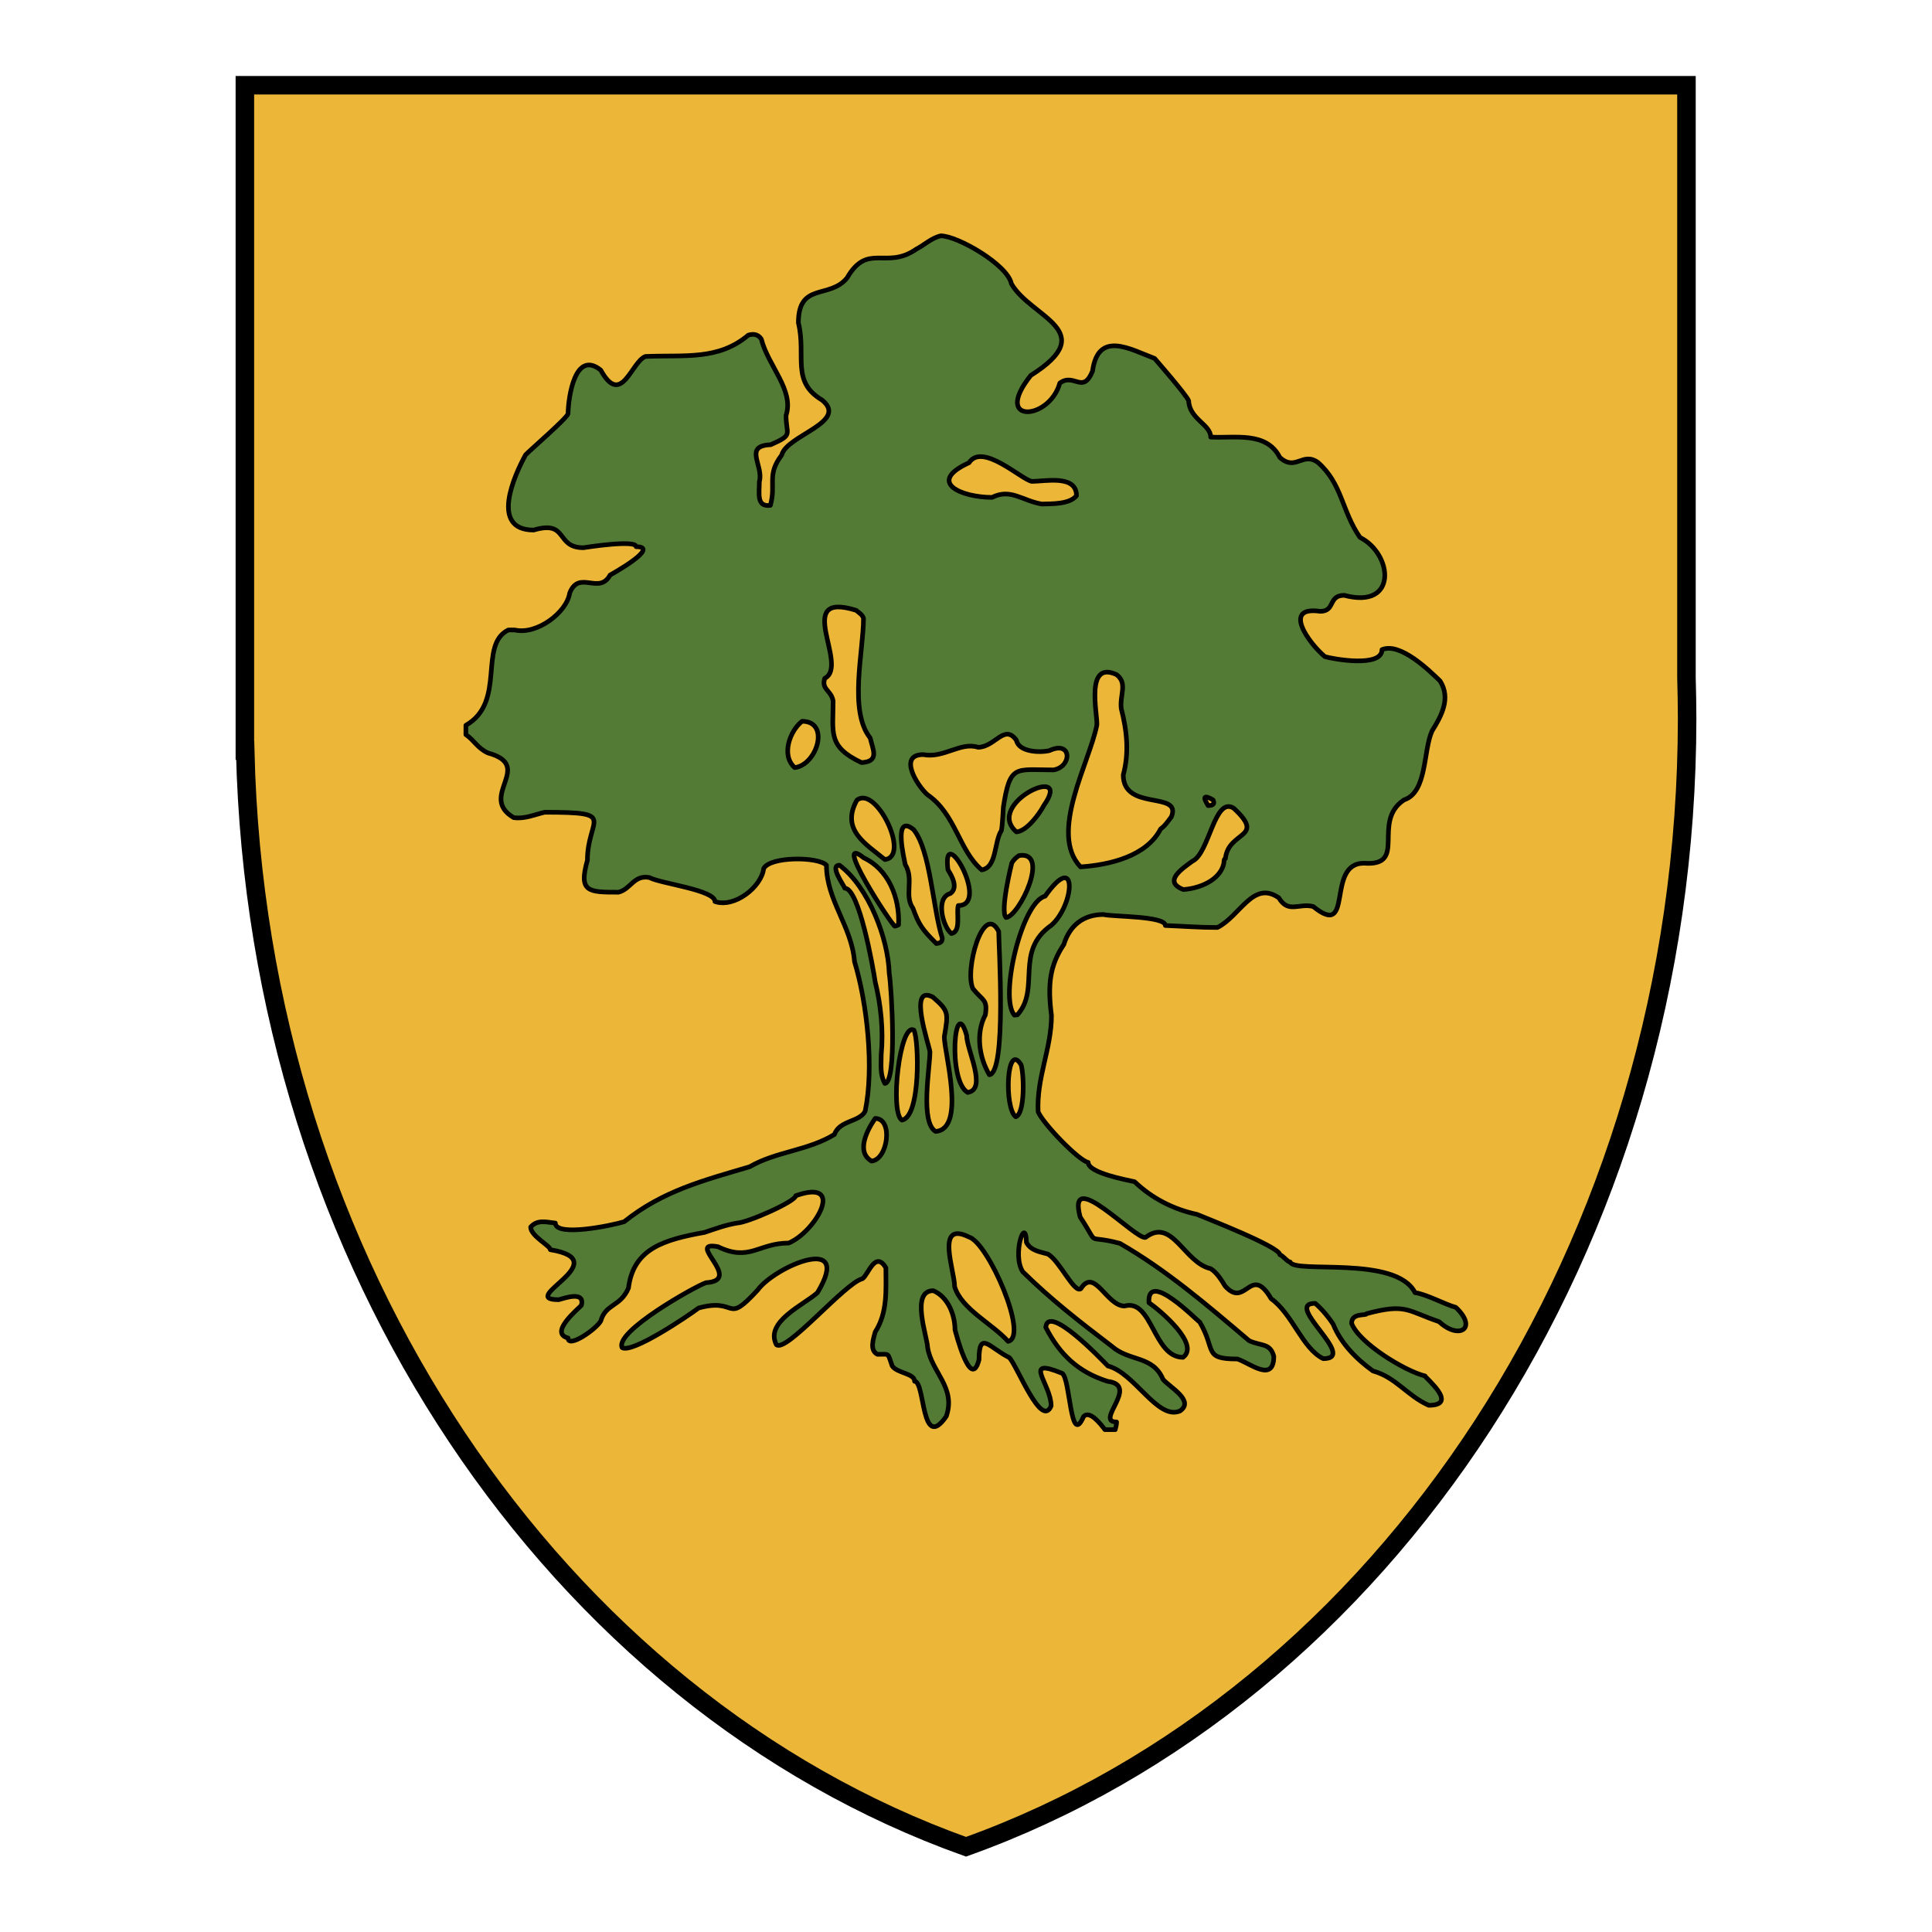
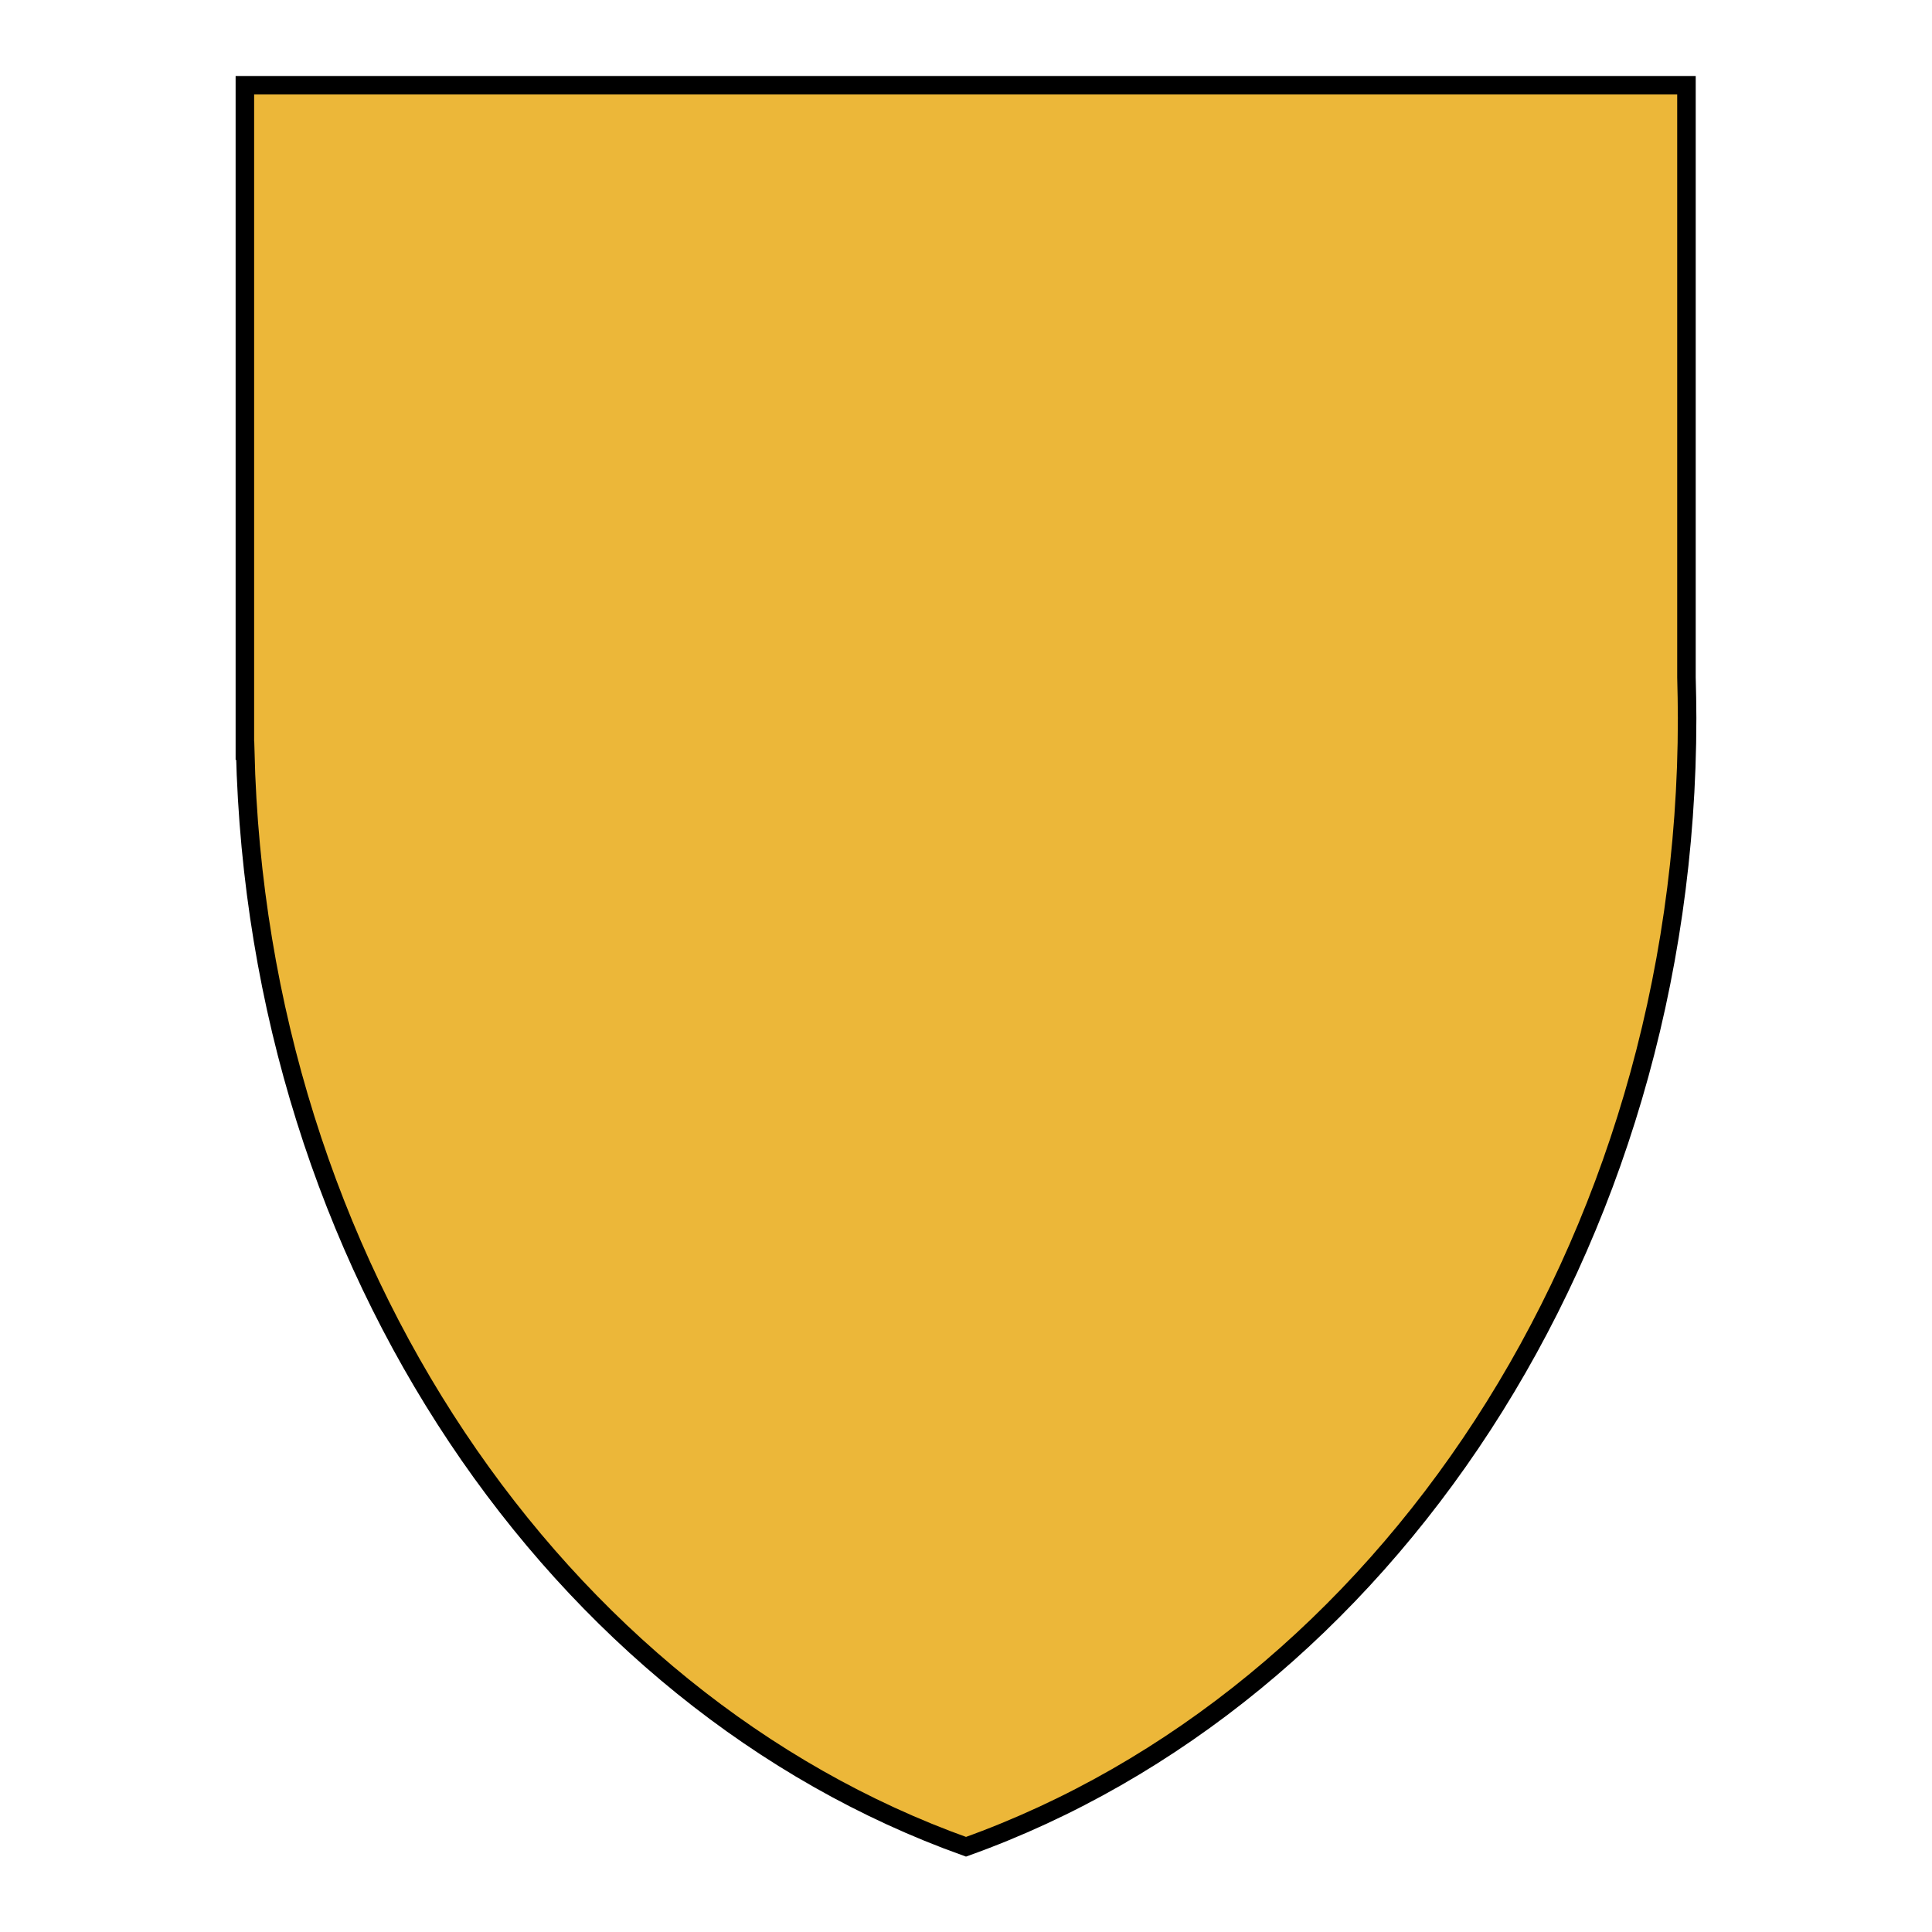
<svg xmlns="http://www.w3.org/2000/svg" width="2500" height="2500" viewBox="0 0 192.756 192.756">
-   <path fill-rule="evenodd" clip-rule="evenodd" fill="#fff" d="M0 0h192.756v192.756H0V0z" />
  <path d="M168.258 8.504v59.07c.033 1.363.066 2.726.066 4.056 0 52.854-30.377 97.73-71.946 112.622-40.737-14.56-70.714-57.939-71.914-109.364h-.033V8.504h143.827z" fill-rule="evenodd" clip-rule="evenodd" fill="#ecb739" stroke="#000" stroke-width="1.847" stroke-miterlimit="2.613" />
-   <path d="M110.234 142.634c-.4-.532-1.531-1.994-2.131-1.297-1.334 3.125-1.301-3.789-2.133-4.321-4.062-1.661-1.1 1.03-1.1 3.258-.965 2.294-3.33-3.89-4.162-4.82-1.967-.964-3.031-2.792-3.031.2-.833 3.258-2.366-2.893-2.399-2.992 0-1.43-.666-3.258-2.165-3.89-2.299 0-.6 4.588-.566 5.651.366 2.46 2.864 3.989 1.865 6.881-2.531 3.657-2.099-3.49-3.164-3.49 0-.798-1.732-.798-2.232-1.529-.5-1.362-.2-1.163-1.465-1.163-.833-.398-.4-1.562-.233-2.228 1.266-1.961 1.066-4.255 1.066-6.415-1.066-1.729-1.732.665-2.332 1.097-1.732.399-7.628 7.446-8.594 6.582-1.166-2.294 2.731-3.956 4.097-5.186 3.63-6.018-4.264-2.593-5.962-.266-3.298 3.59-1.898.697-5.896 1.795-1.1.83-6.629 4.554-7.628 3.955-.766-1.596 7.228-6.083 8.36-6.481 3.864-.233-2.165-4.222 1.199-3.591 3.165 1.529 4.03-.365 7.062-.365 2.698-1.13 5.763-6.516.7-4.721 0 .565-4.796 2.693-5.862 2.727-1.166.199-2.132.564-3.231.93-4.03.732-7.095 1.596-7.595 5.552-.799 1.896-2.265 1.529-2.765 3.291-.466.831-3.264 2.759-3.264 1.695-1.932-.498 1-2.892 1.333-3.258.366-1.463-1.632-.731-2.265-.564-4.264 0 5.862-3.89-.833-4.986 0-.399-1.965-1.363-1.965-2.261.666-.765 1.532-.498 2.465-.398 0 1.396 5.562.266 6.862-.133 3.864-3.092 7.927-4.123 12.524-5.485 2.631-1.529 5.795-1.596 8.46-3.225.5-1.429 2.531-1.229 3.064-2.327.899-4.288.2-10.77-1.066-14.925-.267-3.491-2.798-6.117-2.798-9.607-.799-.864-5.629-.897-6.262.333-.233 1.861-2.931 3.956-4.863 3.291 0-1.164-5.463-1.795-6.528-2.393-1.565-.299-1.865 1.163-3.098 1.462-2.998 0-3.997 0-3.098-3.191 0-4.221 3.131-4.787-4.264-4.787-1 .232-2.032.698-3.098.532-3.598-2.128 2.165-5.153-2.565-6.449-1.066-.499-1.366-1.263-2.198-1.828v-.931c4.064-2.327 1.199-8.011 4.23-9.507h.666c2.165.499 5.163-1.729 5.463-3.69.933-2.36 2.931.232 4.03-1.795 0 0 5.13-2.826 2.598-2.826 0-.731-5.029.067-5.263.1-2.832 0-1.465-2.792-4.963-1.762-4.397 0-1.932-5.452-.799-7.513.633-.632 4.13-3.657 4.23-4.089.033-1.695.7-6.416 3.264-4.354 2.065 3.756 3.064-.864 4.463-1.363 3.964-.166 7.262.399 10.259-2.127.533-.167.999-.067 1.299.398.667 2.659 3.298 5.086 2.465 7.612 0 1.961.799 1.895-1.532 2.925-2.765.1-.666 2.094-1.132 3.69 0 1.197-.3 2.526 1.099 2.36.6-2.094-.399-3.025 1.133-5.02.466-1.961 6.729-3.291 4.03-5.485-3.131-1.862-1.565-4.388-2.365-7.712 0-4.089 3.131-2.327 4.863-4.488 2.065-3.557 3.897-.765 6.895-2.859.833-.432 1.499-1.097 2.432-1.33 1.699 0 6.694 2.892 7.062 4.787 1.965 3.391 8.992 4.687 1.932 9.142-3.896 4.887 1.865 4.521 2.898.764 1.432-1.063 2.297 1.164 3.264-1.196.566-4.089 3.73-2.194 6.195-1.263 0 .033 3.164 3.624 3.398 4.222.066 1.828 2.197 2.36 2.197 3.624 2.398.133 5.562-.599 6.895 2.027 1.566 1.43 2.266-.598 3.799.499 2.43 2.127 2.363 4.82 4.195 7.479 3.299 1.662 3.799 7.213-1.564 5.783-1.633 0-.867 1.596-2.398 1.596-3.863-.564-1.1 3.225.467 4.521.766.232 5.695 1.13 5.695-.698 1.799-.765 4.697 2.061 5.795 3.125 1.1 1.729.135 3.49-.799 4.986-.898 1.961-.467 6.116-2.797 6.881-3.299 2.193.432 6.648-3.998 6.315-3.863 0-.932 7.679-5.062 4.322-1.434-.366-2.465.731-3.432-.865-2.564-1.795-3.863 1.828-6.129 2.958-1.832 0-3.463-.133-5.195-.199 0-.964-5.297-.864-6.162-1.097-1.998 0-3.365 1.064-3.965 2.992-1.398 2.094-1.631 3.989-1.232 7.081 0 3.324-1.498 6.183-1.332 9.606.5 1.197 4.064 4.887 4.996 5.053 0 1.064 3.932 1.762 4.631 1.929 1.732 1.662 3.896 2.759 6.229 3.257.766.333 8.26 3.225 8.26 4.022.367.133.768.731 1.033.731.4 1.197 10.559-.697 12.457 3.059 1.1.133 3.031 1.196 4.064 1.463 2.23 2.094.332 3.29-1.666 1.429-3.164-1.063-3.264-1.861-7.229-.798 0 .233-1.498-.133-1.498.965.732 1.961 5.297 4.753 7.328 5.252 0 .166 3.432 2.925.365 2.925-2.164-.964-3.264-2.792-5.561-3.424-1.666-1.196-3.199-2.759-3.965-4.653-.467-.731-1.166-1.562-1.799-2.095-3.264 0 4.363 5.519.799 5.519-2.098-1.031-3.031-4.422-5.195-5.984-2.064-3.523-2.531 1.064-4.596-1.263-.367-.599-.801-1.329-1.434-1.729-2.664-.599-3.83-5.152-6.494-3.125-.934.333-7.928-7.246-6.529-2.027 2.064 3.124.334 1.662 3.963 2.626 4.631 2.659 8.662 6.116 12.891 9.707 1.199.564 2.1.199 2.465 1.562 0 2.692-2.396.665-3.631.267-3.463 0-2.098-.898-3.764-3.69-.199-.066-5.262-5.318-5.062-1.928 1.066.731 5.164 4.155 3.398 5.451-2.965 0-3.064-5.884-5.83-5.119-1.799 0-2.998-3.889-4.363-1.729-.666.499-2.131-2.825-3.297-3.457-.799-.232-1.699-.332-2.133-1.163-.066-2.793-1.465 1.229-.365 2.925 2.797 2.759 5.662 4.986 8.893 7.446 1.732 1.529 4.098.897 5.098 3.291.631.765 3.197 2.127 1.697 3.158-2.23.964-4.529-3.823-7.193-4.488-.701-.73-5.996-6.249-6.197-3.855 1.4 2.726 3.232 4.454 6.164 5.385 3.264.399-1.334 4.056.898 4.056 0 .266-.066.499-.133.765-.333-.002-.665-.002-1.033-.002zm-6.295-92.345c-1.965-.333-3.098-1.596-4.963-.665-3.032 0-6.596-1.496-2.298-3.457 1.332-2.028 5.162 1.629 6.261 1.861 1.332 0 4.463-.698 4.463 1.429-.699.865-2.429.799-3.463.832zM85.953 76.084c-3.398-1.595-2.832-2.992-2.832-6.149-.2-1.097-1.199-1.13-.833-2.261 2.498-1.263-3.265-8.775 3.131-6.781.267.232.633.432.733.797 0 3.291-1.499 9.241.666 11.934.267 1.164.966 2.36-.865 2.46zm-6.662.499c-1.399-1.23-.466-3.689.733-4.621 2.831 0 1.498 4.355-.733 4.621zm41.236 3.789c-.268-.465-.768-1.296.5-.564.233.464-.101.564-.5.564zm-19.119 2.626c-3.266-2.825 5.795-6.98 2.73-2.626-.433.831-1.699 2.56-2.73 2.626zm-13.124 2.76c-1.898-1.562-4.43-2.959-2.798-5.917 1.898-1.563 5.396 5.617 2.798 5.917zm9.659 1.03c-2.298-1.961-2.565-5.552-5.429-7.513-1.032-.931-2.931-3.989-.4-3.989 2.032.399 3.731-1.296 5.462-.731 1.699 0 2.633-2.394 3.832-.698.232 1.164 2.297 1.263 3.297 1.031 2.266-1.064 2.266 1.629.4 1.928-3.797 0-4.33-.599-4.996 3.69-.033 0-.102 1.961-.201 2.36-.732 1.096-.431 3.689-1.965 3.922zm20.119 1.961c-2.066-.798-.135-2.061.898-2.825 1.699-.765 2.199-6.516 4.131-5.286 3.264 3.025-.533 2.227-.832 5.02-.168 0-.135.399-.168.532-.398 1.662-2.464 2.459-4.029 2.559zm-17.687 2.793c-.633-.632.533-5.418.566-5.418.166-.332.434-.565.732-.765 3.165-.499.001 6.083-1.298 6.183zm-11.092.864c-.3-.066-6.396-9.44-3.098-6.814 2.431 1.13 3.597 3.956 3.464 6.681-.232.1-.232.1-.366.133zm5.63.731c-.866-.698-1.599-3.59-.1-3.989.799-.565.2-1.695-.233-2.36-.667-5.02 4.297 3.557 1.032 3.557-.234.665.333 2.626-.699 2.792zm-1.499.997c-1.399-1.396-1.732-1.862-2.332-3.523-.899-1.263.133-2.892-.766-4.355-.067-.432-1.266-5.186.833-3.49 1.699 2.094 1.898 7.845 2.865 10.837-.001.398-.234.498-.6.531zm7.793 7.147c-1.531-1.729.734-11.302 3.064-11.867 3.299-4.687 2.932.864.633 2.892-3.73 2.593-1.064 6.349-3.396 8.942-.1 0-.199.033-.301.033zm-2.498 5.95c-.998-1.695-1.398-4.089-.398-5.983.232-1.562-.234-1.363-1.232-2.593-.9-1.762 1.031-8.743 2.564-5.718 0 1.43.798 14.062-.934 14.294zm-10.425.865c-.5-.897-.366-1.828-.366-2.858.233-2.427-.033-4.986-.6-7.28-.2-1.363-1.599-9.341-3.031-9.341-.1-.299-1.565-2.294-.533-2.294 2.898 2.161 4.863 7.313 4.963 10.771.233 1.395.799 10.902-.433 11.002zm8.26.897c-2.032-1.163-1.299-9.973-.1-5.684.001 1.429 2.099 5.385.1 5.684zm4.798 2.427c-1.166-.831-.934-7.612.531-5.186.301.964.4 4.887-.531 5.186zm-11.359.333c-1.232-.765-.2-9.807 1.199-8.976.5.964.699 8.676-1.199 8.976zm3.364 1.13c-1.566-.897-.566-6.383-.566-7.945-.1-.731-2.232-6.814.3-5.451 1.599 1.396 1.532 1.562 1.132 3.956 0 1.628 2.198 9.206-.866 9.44zm-6.395 2.958c-1.599-.931-.4-3.158.366-4.255 1.832 0 1.265 4.122-.366 4.255zm13.622 17.984c-1.531-1.729-4.663-3.225-5.329-5.452 0-1.596-1.965-6.648 1.433-4.953 1.898.532 6.029 10.006 3.896 10.405zm7.229-47.336c-3.197-3.357.9-10.405 1.633-14.161.066-1.097-1.199-6.482 1.965-5.02 1.133.865.299 2.028.467 3.391.566 2.194.799 4.421.199 6.615 0 3.657 5.896 1.562 4.797 4.188-.301.399-.666.931-1.066 1.197-1.4 2.726-5.064 3.59-7.995 3.79z" fill-rule="evenodd" clip-rule="evenodd" fill="#537b35" />
-   <path d="M110.234 142.634c-.4-.532-1.531-1.994-2.131-1.297-1.334 3.125-1.301-3.789-2.133-4.321-4.062-1.661-1.1 1.03-1.1 3.258-.965 2.294-3.33-3.89-4.162-4.82-1.967-.964-3.031-2.792-3.031.2-.833 3.258-2.366-2.893-2.399-2.992 0-1.43-.666-3.258-2.165-3.89-2.299 0-.6 4.588-.566 5.651.366 2.46 2.864 3.989 1.865 6.881-2.531 3.657-2.099-3.49-3.164-3.49 0-.798-1.732-.798-2.232-1.529-.5-1.362-.2-1.163-1.465-1.163-.833-.398-.4-1.562-.233-2.228 1.266-1.961 1.066-4.255 1.066-6.415-1.066-1.729-1.732.665-2.332 1.097-1.732.399-7.628 7.446-8.594 6.582-1.166-2.294 2.731-3.956 4.097-5.186 3.63-6.018-4.264-2.593-5.962-.266-3.298 3.59-1.898.697-5.896 1.795-1.1.83-6.629 4.554-7.628 3.955-.766-1.596 7.228-6.083 8.36-6.481 3.864-.233-2.165-4.222 1.199-3.591 3.165 1.529 4.03-.365 7.062-.365 2.698-1.13 5.763-6.516.7-4.721 0 .565-4.796 2.693-5.862 2.727-1.166.199-2.132.564-3.231.93-4.03.732-7.095 1.596-7.595 5.552-.799 1.896-2.265 1.529-2.765 3.291-.466.831-3.264 2.759-3.264 1.695-1.932-.498 1-2.892 1.333-3.258.366-1.463-1.632-.731-2.265-.564-4.264 0 5.862-3.89-.833-4.986 0-.399-1.965-1.363-1.965-2.261.666-.765 1.532-.498 2.465-.398 0 1.396 5.562.266 6.862-.133 3.864-3.092 7.927-4.123 12.524-5.485 2.631-1.529 5.795-1.596 8.46-3.225.5-1.429 2.531-1.229 3.064-2.327.899-4.288.2-10.77-1.066-14.925-.267-3.491-2.798-6.117-2.798-9.607-.799-.864-5.629-.897-6.262.333-.233 1.861-2.931 3.956-4.863 3.291 0-1.164-5.463-1.795-6.528-2.393-1.565-.299-1.865 1.163-3.098 1.462-2.998 0-3.997 0-3.098-3.191 0-4.221 3.131-4.787-4.264-4.787-1 .232-2.032.698-3.098.532-3.598-2.128 2.165-5.153-2.565-6.449-1.066-.499-1.366-1.263-2.198-1.828v-.931c4.064-2.327 1.199-8.011 4.23-9.507h.666c2.165.499 5.163-1.729 5.463-3.69.933-2.36 2.931.232 4.03-1.795 0 0 5.13-2.826 2.598-2.826 0-.731-5.029.067-5.263.1-2.832 0-1.465-2.792-4.963-1.762-4.397 0-1.932-5.452-.799-7.513.633-.632 4.13-3.657 4.23-4.089.033-1.695.7-6.416 3.264-4.354 2.065 3.756 3.064-.864 4.463-1.363 3.964-.166 7.262.399 10.259-2.127.533-.167.999-.067 1.299.398.667 2.659 3.298 5.086 2.465 7.612 0 1.961.799 1.895-1.532 2.925-2.765.1-.666 2.094-1.132 3.69 0 1.197-.3 2.526 1.099 2.36.6-2.094-.399-3.025 1.133-5.02.466-1.961 6.729-3.291 4.03-5.485-3.131-1.862-1.565-4.388-2.365-7.712 0-4.089 3.131-2.327 4.863-4.488 2.065-3.557 3.897-.765 6.895-2.859.833-.432 1.499-1.097 2.432-1.33 1.699 0 6.694 2.892 7.062 4.787 1.965 3.391 8.992 4.687 1.932 9.142-3.896 4.887 1.865 4.521 2.898.764 1.432-1.063 2.297 1.164 3.264-1.196.566-4.089 3.73-2.194 6.195-1.263 0 0 3.164 3.624 3.398 4.222.066 1.828 2.197 2.36 2.197 3.624 2.398.133 5.562-.599 6.895 2.027 1.566 1.43 2.266-.598 3.799.499 2.43 2.127 2.363 4.82 4.195 7.479 3.299 1.662 3.799 7.213-1.564 5.783-1.633 0-.867 1.596-2.398 1.596-3.863-.564-1.1 3.225.467 4.521.766.232 5.695 1.13 5.695-.698 1.799-.765 4.697 2.061 5.795 3.125 1.1 1.729.135 3.49-.799 4.986-.898 1.961-.467 6.116-2.797 6.881-3.299 2.193.432 6.648-3.998 6.315-3.863 0-.932 7.679-5.062 4.322-1.434-.366-2.465.731-3.432-.865-2.564-1.795-3.863 1.828-6.129 2.958-1.832 0-3.463-.133-5.195-.199 0-.964-5.297-.864-6.162-1.097-1.998 0-3.365 1.064-3.965 2.992-1.398 2.094-1.631 3.989-1.232 7.081 0 3.324-1.498 6.183-1.332 9.606.5 1.197 4.064 4.887 4.996 5.053 0 1.064 3.932 1.762 4.631 1.929 1.732 1.662 3.896 2.759 6.229 3.257.766.333 8.26 3.225 8.26 4.022.367.133.768.731 1.033.731.4 1.197 10.559-.697 12.457 3.059 1.1.133 3.031 1.196 4.064 1.463 2.23 2.094.332 3.29-1.666 1.429-3.164-1.063-3.264-1.861-7.229-.798 0 .233-1.498-.133-1.498.965.732 1.961 5.297 4.753 7.328 5.252 0 .166 3.432 2.925.365 2.925-2.164-.964-3.264-2.792-5.561-3.424-1.666-1.196-3.199-2.759-3.965-4.653-.467-.731-1.166-1.562-1.799-2.095-3.264 0 4.363 5.519.799 5.519-2.098-1.031-3.031-4.422-5.195-5.984-2.064-3.523-2.531 1.064-4.596-1.263-.367-.599-.801-1.329-1.434-1.729-2.664-.599-3.83-5.152-6.494-3.125-.934.333-7.928-7.246-6.529-2.027 2.064 3.124.334 1.662 3.963 2.626 4.631 2.659 8.662 6.116 12.891 9.707 1.199.564 2.1.199 2.465 1.562 0 2.692-2.396.665-3.631.267-3.463 0-2.098-.898-3.764-3.69-.199-.066-5.262-5.318-5.062-1.928 1.066.731 5.164 4.155 3.398 5.451-2.965 0-3.064-5.884-5.83-5.119-1.799 0-2.998-3.889-4.363-1.729-.666.499-2.131-2.825-3.297-3.457-.799-.232-1.699-.332-2.133-1.163-.066-2.793-1.465 1.229-.365 2.925 2.797 2.759 5.662 4.986 8.893 7.446 1.732 1.529 4.098.897 5.098 3.291.631.765 3.197 2.127 1.697 3.158-2.23.964-4.529-3.823-7.193-4.488-.701-.73-5.996-6.249-6.197-3.855 1.4 2.726 3.232 4.454 6.164 5.385 3.264.399-1.334 4.056.898 4.056 0 .266-.066.499-.133.765-.333-.002-.665-.002-1.033-.002zm-6.295-92.345c-1.965-.333-3.098-1.596-4.963-.665-3.032 0-6.596-1.496-2.298-3.457 1.332-2.028 5.162 1.629 6.261 1.861 1.332 0 4.463-.698 4.463 1.429-.699.865-2.429.799-3.463.832zM85.953 76.084c-3.398-1.595-2.832-2.992-2.832-6.149-.2-1.097-1.199-1.13-.833-2.261 2.498-1.263-3.265-8.775 3.131-6.781.267.232.633.432.733.797 0 3.291-1.499 9.241.666 11.934.267 1.164.966 2.36-.865 2.46zm-6.662.499c-1.399-1.23-.466-3.689.733-4.621 2.831 0 1.498 4.355-.733 4.621zm41.236 3.789c-.268-.465-.768-1.296.5-.564.233.464-.101.564-.5.564zm-19.119 2.626c-3.266-2.825 5.795-6.98 2.73-2.626-.433.831-1.699 2.56-2.73 2.626zm-13.124 2.76c-1.898-1.562-4.43-2.959-2.798-5.917 1.898-1.563 5.396 5.617 2.798 5.917zm9.659 1.03c-2.298-1.961-2.565-5.552-5.429-7.513-1.032-.931-2.931-3.989-.4-3.989 2.032.399 3.731-1.296 5.462-.731 1.699 0 2.633-2.394 3.832-.698.232 1.164 2.297 1.263 3.297 1.031 2.266-1.064 2.266 1.629.4 1.928-3.797 0-4.33-.599-4.996 3.69 0 0-.102 1.961-.201 2.36-.732 1.096-.431 3.689-1.965 3.922zm20.119 1.961c-2.066-.798-.135-2.061.898-2.825 1.699-.765 2.199-6.516 4.131-5.286 3.264 3.025-.533 2.227-.832 5.02-.168 0-.135.399-.168.532-.398 1.662-2.464 2.459-4.029 2.559zm-17.687 2.793c-.633-.632.566-5.418.566-5.418.166-.332.434-.565.732-.765 3.165-.499.001 6.083-1.298 6.183zm-11.092.864c-.3-.066-6.396-9.44-3.098-6.814 2.431 1.13 3.597 3.956 3.464 6.681-.232.1-.232.1-.366.133zm5.63.731c-.866-.698-1.599-3.59-.1-3.989.799-.565.2-1.695-.233-2.36-.667-5.02 4.297 3.557 1.032 3.557-.234.665.333 2.626-.699 2.792zm-1.499.997c-1.399-1.396-1.732-1.862-2.332-3.523-.899-1.263.133-2.892-.766-4.355-.067-.432-1.266-5.186.833-3.49 1.699 2.094 1.898 7.845 2.865 10.837-.001.398-.234.498-.6.531zm7.793 7.147c-1.531-1.729.734-11.302 3.064-11.867 3.299-4.687 2.932.864.633 2.892-3.73 2.593-1.064 6.349-3.396 8.942-.1 0-.199.033-.301.033zm-2.498 5.95c-.998-1.695-1.398-4.089-.398-5.983.232-1.562-.234-1.363-1.232-2.593-.9-1.762 1.031-8.743 2.564-5.718 0 1.43.798 14.062-.934 14.294zm-10.425.865c-.5-.897-.366-1.828-.366-2.858.233-2.427-.033-4.986-.6-7.28-.2-1.363-1.599-9.341-3.031-9.341-.1-.299-1.565-2.294-.533-2.294 2.898 2.161 4.863 7.313 4.963 10.771.233 1.395.799 10.902-.433 11.002zm8.26.897c-2.032-1.163-1.299-9.973-.1-5.684.001 1.429 2.099 5.385.1 5.684zm4.798 2.427c-1.166-.831-.934-7.612.531-5.186.301.964.4 4.887-.531 5.186zm-11.359.333c-1.232-.765-.2-9.807 1.199-8.976.5.964.699 8.676-1.199 8.976zm3.364 1.13c-1.566-.897-.566-6.383-.566-7.945-.1-.731-2.232-6.814.3-5.451 1.599 1.396 1.532 1.562 1.132 3.956 0 1.628 2.198 9.206-.866 9.44zm-6.395 2.958c-1.599-.931-.4-3.158.366-4.255 1.832 0 1.265 4.122-.366 4.255zm13.622 17.984c-1.531-1.729-4.663-3.225-5.329-5.452 0-1.596-1.965-6.648 1.433-4.953 1.898.532 6.029 10.006 3.896 10.405zm7.229-47.336c-3.197-3.357.9-10.405 1.633-14.161.066-1.097-1.199-6.482 1.965-5.02 1.133.865.299 2.028.467 3.391.566 2.194.799 4.421.199 6.615 0 3.657 5.896 1.562 4.797 4.188-.301.399-.666.931-1.066 1.197-1.4 2.726-5.064 3.59-7.995 3.79z" fill="none" stroke="#000" stroke-width=".462" stroke-linejoin="round" stroke-miterlimit="2.613" />
</svg>